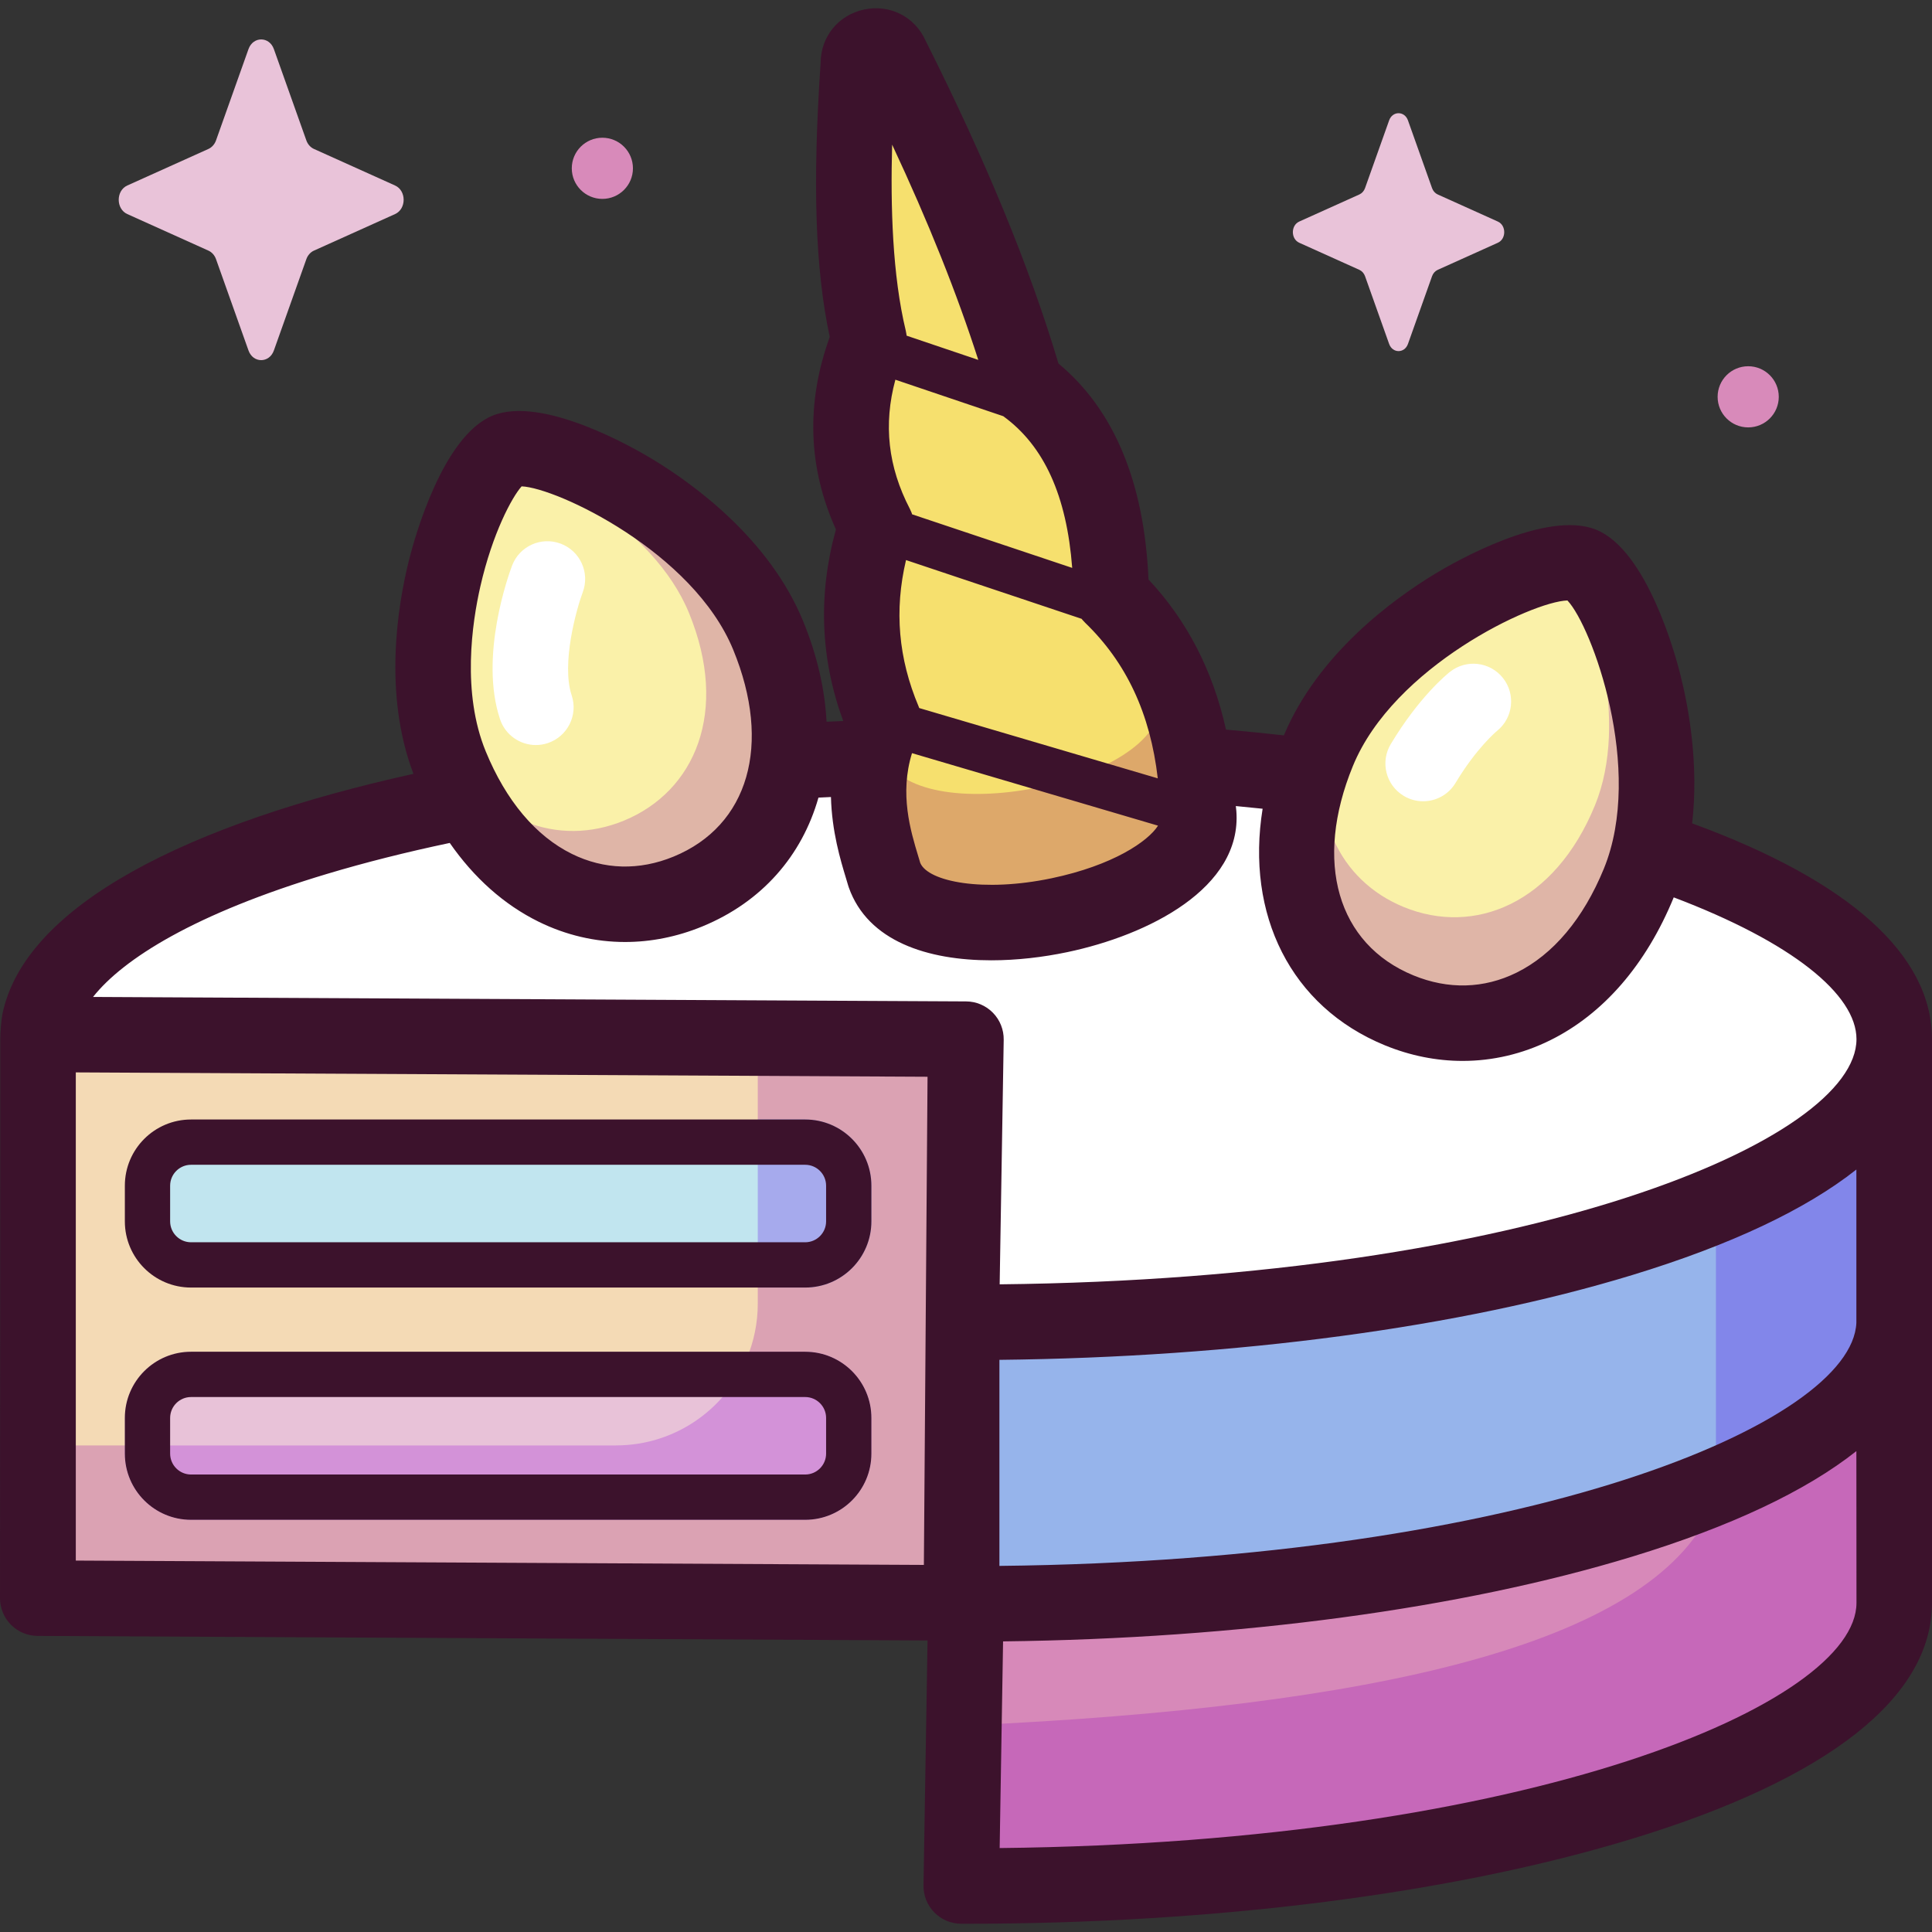
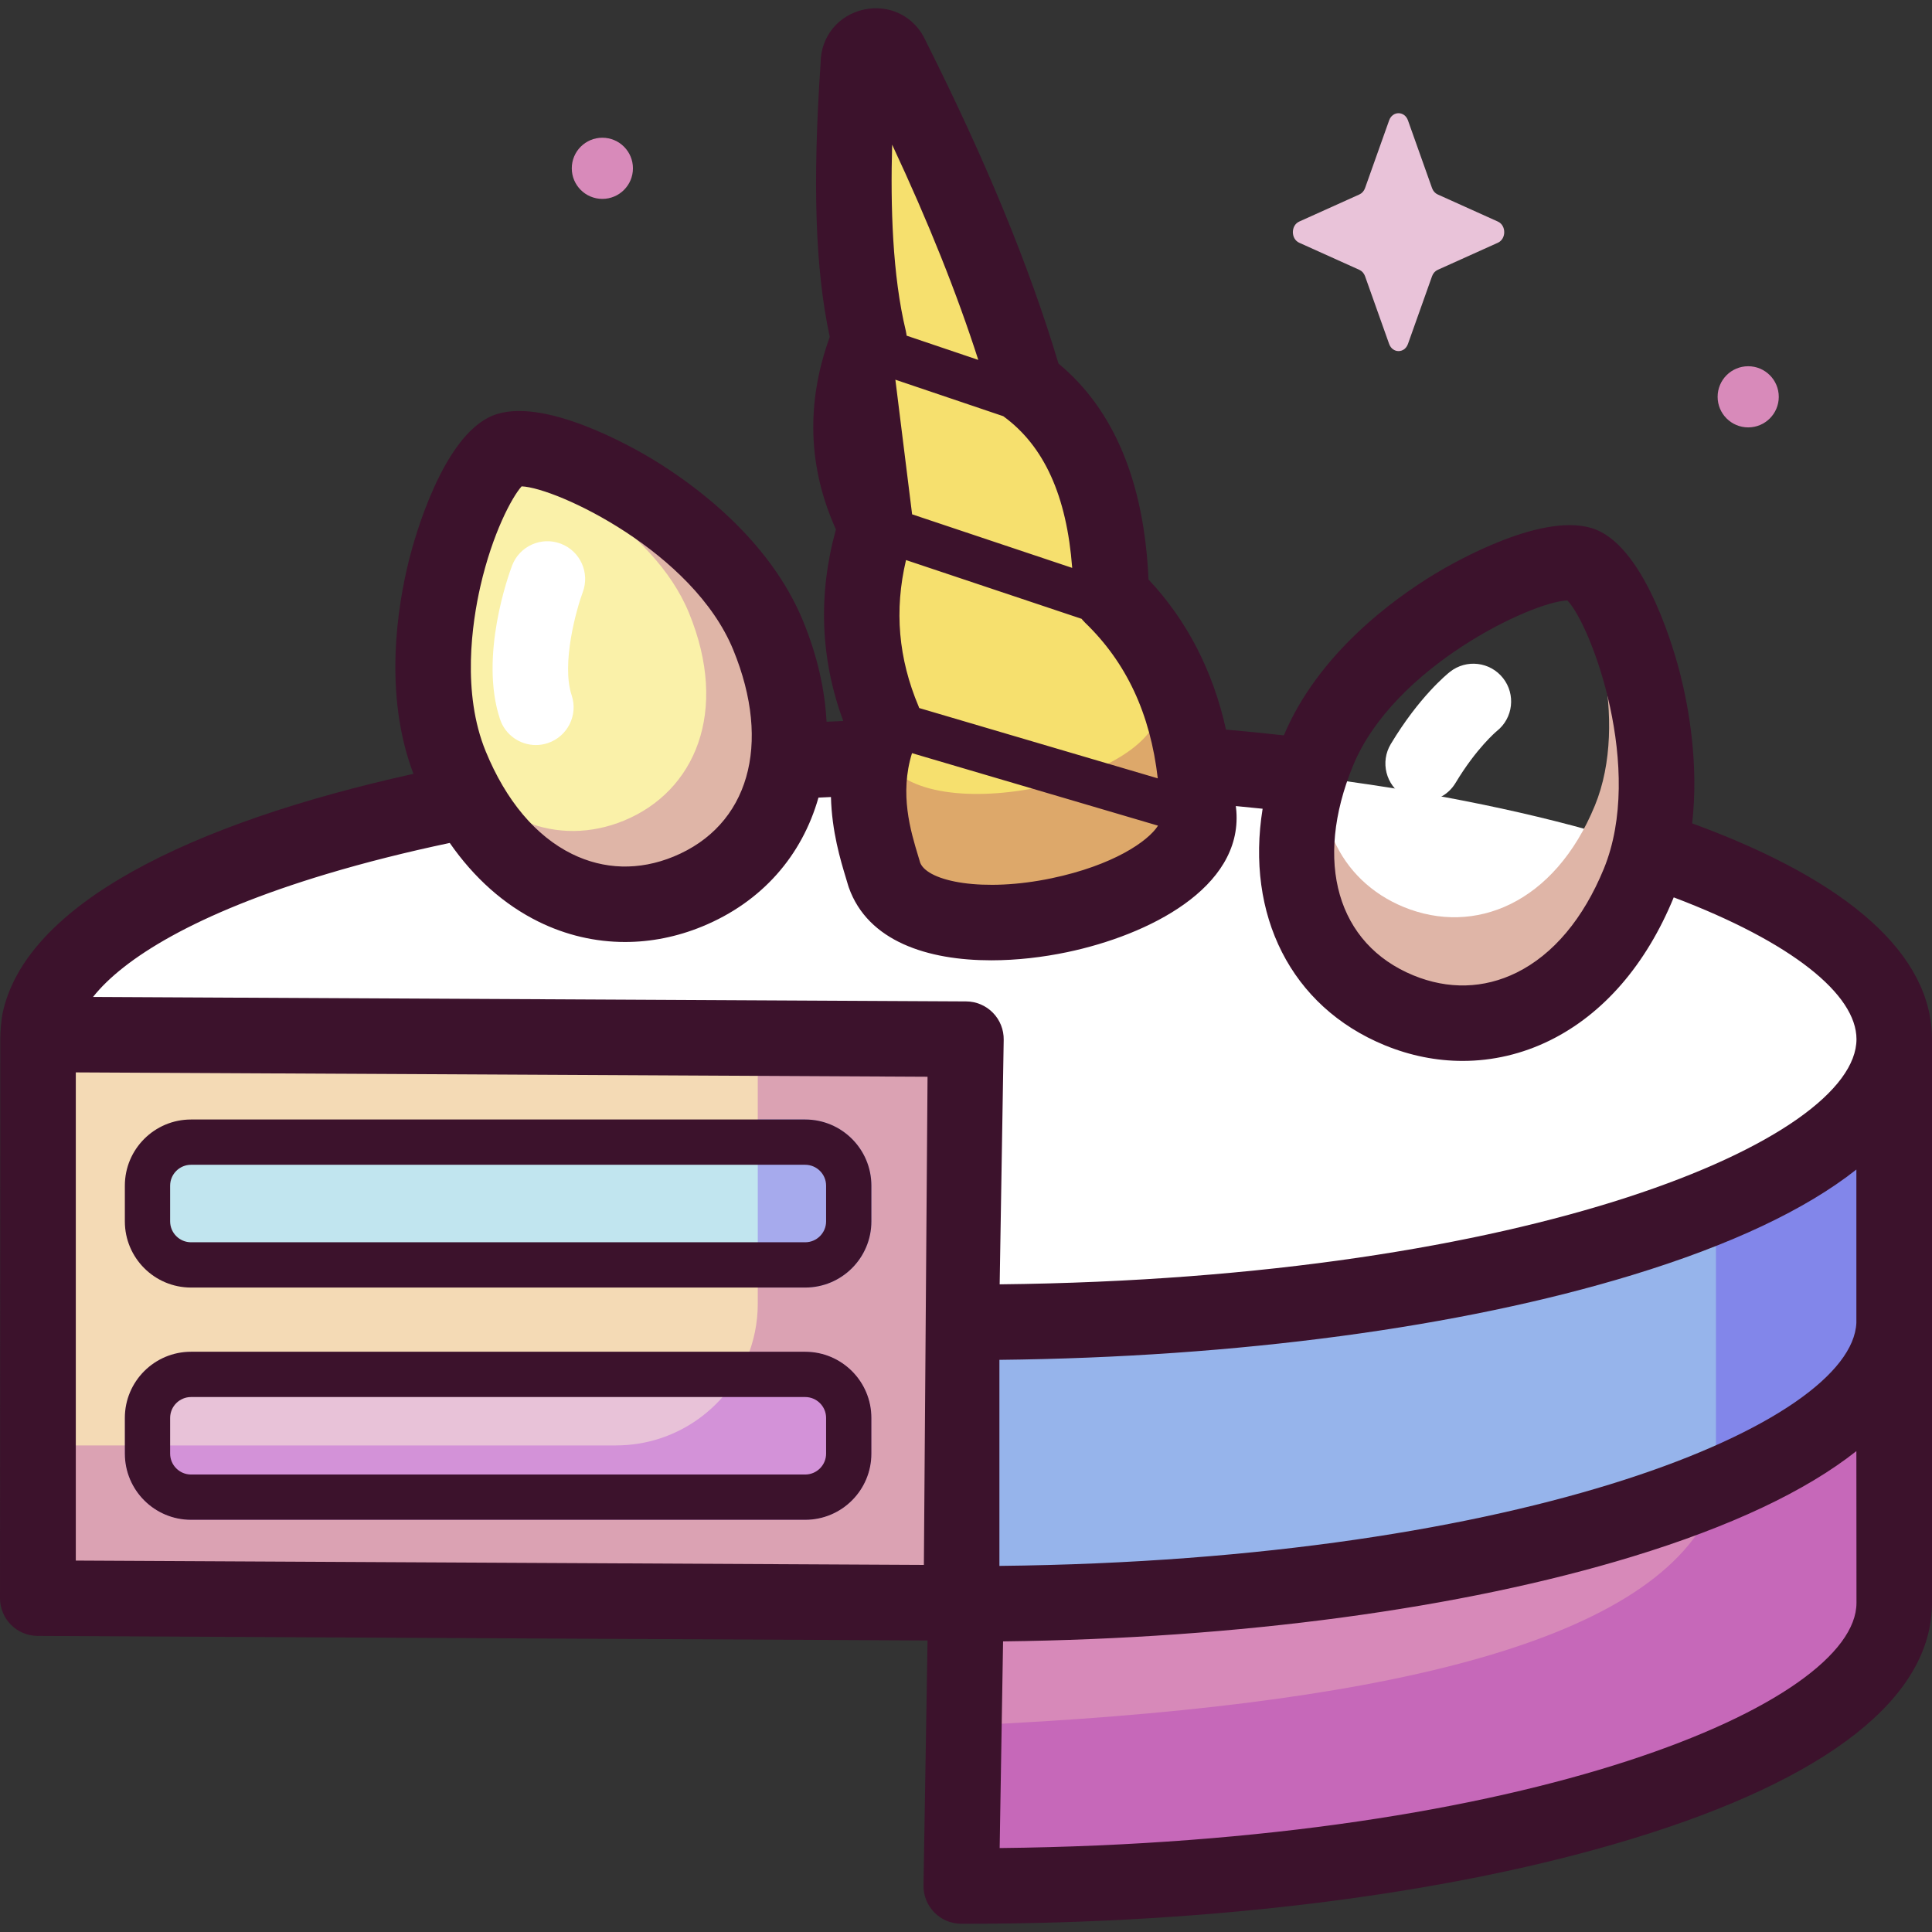
<svg xmlns="http://www.w3.org/2000/svg" id="Capa_1" enable-background="new 0 0 512 512" height="512" viewBox="0 0 512 512" width="512">
  <rect x="0" y="0" width="512" height="512" fill="#333333" stroke="none" />
  <g>
    <path d="m9.295 272.084h244.631v153.351h-244.631z" fill="#f4dab5" />
    <path d="m503.669 350.95c-17.191 47.818-110.667 68.974-246.822 75.215v-75.215c127.792-4.381 213.961-18.256 246.822-69.373z" fill="#96b4eb" />
    <path d="m503.669 425.435c-17.191 47.818-110.667 68.974-246.822 75.215v-75.215c127.792-4.382 212.5-22.638 247.552-67.912z" fill="#d789b9" />
    <path d="m503.669 362.571v-80.994c-10.744 16.714-27.19 29.444-48.924 39.165v67.969c17.244-6.543 33.282-16.052 48.924-26.14z" fill="#8286ea" />
    <path d="m453.566 399.796c-16.445 36.313-90.325 52.553-196.719 57.429v43.424c136.155-6.241 229.63-27.397 246.822-75.215v-51.063c-15.96 10.061-32.392 19.311-50.103 25.425z" fill="#c668b9" />
    <path d="m255.983 275.395-245.975-1.258c2.237-40.676 112.576-73.766 245.975-73.766 134.957 0 246.009 33.867 246.009 75.024s-111.053 75.024-246.009 75.024c-.413 0-.825 0-1.238-.001z" fill="#fff" />
    <path d="m200.819 272.084v73.368c0 20.766-16.834 37.6-37.6 37.6h-153.924v42.384h244.631v-153.352z" fill="#dba2b3" />
    <path d="m50.628 335.214c-6.365 0-11.543-5.178-11.543-11.543v-9.449c0-6.365 5.178-11.543 11.543-11.543h162.754c6.365 0 11.543 5.178 11.543 11.543v9.449c0 6.365-5.178 11.543-11.543 11.543z" fill="#c1e5ef" />
    <path d="m213.383 402.763h-162.754c-9.689 0-17.543-7.854-17.543-17.543v-9.449c0-9.689 7.854-17.543 17.543-17.543h162.754c9.689 0 17.543 7.854 17.543 17.543v9.449c0 9.689-7.855 17.543-17.543 17.543z" fill="#e8c2d8" />
    <path d="m213.369 358.228h-14.78c-5.23 14.476-19.09 24.824-35.369 24.824h-130.135v2.155c0 9.697 7.861 17.557 17.557 17.557h162.726c9.697 0 17.557-7.861 17.557-17.557v-9.421c.001-9.698-7.86-17.558-17.556-17.558z" fill="#d392d8" />
    <path d="m213.369 296.679h-12.55v44.536h12.55c9.697 0 17.557-7.861 17.557-17.557v-9.421c0-9.698-7.861-17.558-17.557-17.558z" fill="#a6aaed" />
-     <path d="m434.281 234.052c-13.387 32.609-40.023 43.336-63.493 33.701s-34.887-35.983-21.5-68.592 59.824-53.664 69.978-49.496 28.402 51.777 15.015 84.387z" fill="#faf1a9" />
    <path d="m419.266 149.664c-1.209-.496-2.945-.624-5.066-.429 8.025 10.187 17.715 41.697 8.461 64.24-10.682 26.02-31.936 34.579-50.664 26.891-16.944-6.956-26.012-24.828-19.676-47.439-1.137 2.027-2.158 4.104-3.032 6.233-13.387 32.609-1.97 58.957 21.5 68.592s50.107-1.091 63.493-33.701-4.862-80.218-15.016-84.387z" fill="#dfb5a7" />
    <path d="m119.463 202.922c13.247 32.269 39.606 42.884 62.831 33.349 23.226-9.535 34.523-35.608 21.276-67.877s-59.2-53.105-69.248-48.98-28.106 51.239-14.859 83.508z" fill="#faf1a9" />
    <path d="m203.57 168.394c-13.247-32.269-59.2-53.105-69.248-48.98-1.126.462-2.353 1.468-3.624 2.928 12.741 1.346 42.475 17.155 51.882 40.071 10.749 26.184 1.582 47.34-17.264 55.076-17.204 7.063-36.522.491-47.936-20.626.584 2.066 1.274 4.09 2.082 6.059 13.247 32.269 39.606 42.884 62.831 33.349 23.227-9.535 34.524-35.608 21.277-67.877z" fill="#dfb5a7" />
    <path d="m317.667 215.724c-.042-.568-.109-1.139-.234-1.715-.798-22.164-7.533-41.354-22.936-56.202-.384-24.802-6.966-44.107-22.674-55.56-7.933-27.421-20.233-56.674-35.59-87.21-1.921-4.707-8.943-3.188-8.747 1.893-1.888 27.489-2.01 53.028 2.831 73.086-6.639 16.322-6.746 32.775 1.915 49.442-5.367 16.508-5.604 33.66 2.002 51.68-8.035 17.348-2.029 33.196.14 40.704 8.913 25.193 85.144 9.084 83.293-16.118z" fill="#f6e06e" />
    <path d="m317.667 215.724c-.042-.568-.109-1.139-.234-1.715-.566-15.741-4.149-29.971-11.683-42.221.741 4.06 1.193 8.26 1.354 12.602.11.492.169.979.206 1.463 1.63 21.503-65.474 35.248-73.32 13.752-.368-1.236-.863-2.74-1.37-4.465-5.504 15.751-.247 29.776 1.754 36.702 8.913 25.193 85.144 9.084 83.293-16.118z" fill="#dda86a" />
-     <path d="m72.581 13.013 8.603 24.19c.368 1.036 1.098 1.856 2.018 2.271l21.492 9.683c3.036 1.368 3.036 6.206 0 7.574l-21.492 9.683c-.92.414-1.649 1.235-2.018 2.271l-8.603 24.19c-1.215 3.418-5.514 3.418-6.729 0l-8.603-24.19c-.368-1.036-1.097-1.856-2.018-2.271l-21.492-9.683c-3.036-1.368-3.036-6.206 0-7.574l21.492-9.683c.92-.415 1.649-1.235 2.018-2.271l8.603-24.19c1.216-3.417 5.514-3.417 6.729 0z" fill="#e9c3d9" />
    <path d="m373.125 31.903 6.382 17.944c.273.768.814 1.377 1.497 1.685l15.943 7.183c2.252 1.015 2.252 4.603 0 5.618l-15.943 7.183c-.683.308-1.223.916-1.497 1.685l-6.382 17.944c-.901 2.535-4.09 2.535-4.991 0l-6.382-17.945c-.273-.768-.814-1.377-1.497-1.685l-15.942-7.183c-2.252-1.015-2.252-4.603 0-5.618l15.942-7.183c.683-.308 1.224-.916 1.497-1.685l6.382-17.944c.901-2.535 4.089-2.535 4.991.001z" fill="#e9c3d9" />
    <circle cx="463.291" cy="105.161" fill="#d88aba" r="8.103" />
    <path d="m167.736 44.604c0 4.475-3.628 8.104-8.104 8.104-4.475 0-8.103-3.628-8.103-8.104s3.628-8.103 8.103-8.103c4.476 0 8.104 3.628 8.104 8.103z" fill="#d88aba" />
-     <path d="m512 275.395c0-22.345-21.901-41.961-63.561-57.194 1.78-15.654-.879-30.506-3.133-39.454-1.371-5.441-8.887-32.86-22.239-38.341-13.35-5.477-37.965 8.748-42.764 11.656-11.102 6.728-30.987 21.205-40.066 42.817-5.056-.56-10.169-1.071-15.338-1.529-3.452-15.556-10.308-28.885-20.534-39.787-1.131-25.796-9.138-45.015-23.855-57.215-7.699-25.727-19.226-53.748-35.203-85.544-2.835-6.367-9.492-9.76-16.357-8.273-6.808 1.473-11.445 7.225-11.475 14.116-2.181 32.025-1.438 54.655 2.417 72.644-6.325 17.474-5.778 34.603 1.639 51.016-4.778 17.217-4.13 34.249 1.923 50.744-.004.01-.007.02-.01.03-1.467.061-2.934.114-4.4.183-.439-8.54-2.465-17.537-6.214-26.67-8.901-21.68-28.816-36.181-39.895-42.896-4.756-2.882-29.152-16.987-42.412-11.541-13.259 5.443-20.71 32.62-22.069 38.012-3.086 12.245-6.941 35.653 1.109 56.907-59 13.043-103.103 34.6-108.965 63.864-.244 1.216-.541 4.78-.525 6.291 0 0-.07 147.863-.072 148.242-.028 5.527 4.43 10.031 9.957 10.059l235.852 1.207-1.071 64.902c-.044 2.68.99 5.267 2.868 7.179 1.879 1.912 4.447 2.991 7.128 2.994l1.248.001c66.233 0 128.927-7.996 176.533-22.514 51.999-15.856 79.484-37.475 79.484-62.518 0-.326 0-149.117 0-149.388zm-491.912 8.801 225.72 1.155-.971 129.368-224.749-1.15zm244.766 130.784v-54.607c62.943-.681 122.187-8.592 167.662-22.459 26.133-7.97 46.068-17.395 59.441-27.978v40.624c-1.158 26.551-87.092 62.936-227.103 64.42zm93.692-212.019c10.806-26.323 47.479-43.55 56.835-43.834 6.459 6.779 20.447 44.802 9.642 71.123-5.425 13.216-13.424 22.731-23.132 27.516-8.643 4.261-18.084 4.512-27.303.727-20.191-8.288-26.488-30.086-16.042-55.532zm-71.705-38.709c.051.061.111.117.163.177.167.188.335.374.515.55.011.011.021.023.032.034 10.948 10.554 17.286 24.109 19.269 41.255l-63.212-18.627c-.023-.062-.053-.121-.077-.182-.028-.07-.047-.142-.077-.212-5.384-12.757-6.492-25.513-3.351-38.822l46.542 15.574c.067.082.127.171.196.253zm20.048 54.556c-2.65 4.163-11.931 10.526-28.192 13.936-18.105 3.795-32.744.916-34.82-4.064-.162-.553-.342-1.145-.533-1.774-2.043-6.735-4.997-16.52-1.654-27.311zm-70.463-180.476c9.631 20.58 17.17 39.43 22.829 57.047l-18.987-6.42c-.007-.061-.017-.121-.025-.182-.016-.126-.04-.252-.061-.378-.033-.203-.068-.405-.114-.605-.01-.042-.013-.083-.024-.125-3.543-14.691-4.075-32.926-3.618-49.337zm.857 62.295 28.591 9.668c.01.007.02.013.03.021.008.006.015.012.022.018 10.779 7.859 16.763 21.049 18.218 40.163l-42.426-14.197c-.057-.171-.108-.344-.174-.512-.032-.08-.073-.158-.107-.238-.096-.226-.194-.451-.306-.67-.006-.012-.011-.025-.017-.037-5.779-11.118-7.037-22.373-3.831-34.216zm-109.978 54.751c3.21-14.068 8.384-23.654 10.93-26.491 9.341.373 45.448 17.416 56.077 43.308 10.313 25.122 4.104 46.639-15.818 54.818-9.096 3.734-18.408 3.485-26.932-.716-9.583-4.724-17.481-14.121-22.84-27.175 0-.001 0-.001 0-.001-6.374-15.525-3.624-34.07-1.417-43.743zm-40.621 76.208c10.152-3.044 21.036-5.779 32.506-8.199 6.438 9.264 14.384 16.357 23.522 20.862 7.282 3.589 15.071 5.39 22.937 5.39 6.853-.001 13.765-1.368 20.447-4.11 15.891-6.524 26.455-18.829 30.803-34.153 1.102-.055 2.206-.107 3.312-.157.235 9.136 2.537 16.742 3.979 21.496.208.686.401 1.321.569 1.904.055.188.115.375.18.56 5.068 14.328 20.976 19.314 37.748 19.314 6.785 0 13.711-.816 20.118-2.16 21.619-4.533 46.335-17.033 44.843-37.343 0-.003-.001-.007-.001-.011-.035-.473-.084-.922-.141-1.363 2.392.225 4.755.463 7.101.709-4.526 28.041 7.414 52.435 32.38 62.685 6.739 2.766 13.709 4.145 20.622 4.145 7.932 0 15.789-1.816 23.132-5.436 14.15-6.975 25.492-20.07 32.799-37.868 0 0 0 0 0-.001.005-.012.009-.024.014-.037 31.355 11.881 48.43 25.746 48.43 37.579 0 26.592-86.125 63.467-227.064 64.969l1.069-64.803c.044-2.673-.984-5.254-2.854-7.165s-4.427-2.995-7.101-3.008l-231.376-1.184c8.018-10.126 27.014-22.115 62.026-32.615zm178.236 258.167.904-54.769c62.582-.751 121.451-8.652 166.692-22.449 26.133-7.969 46.068-17.395 59.441-27.978 0 0 .028 40.086.028 40.226-.001 26.592-86.126 63.468-227.065 64.97z" fill="#3c122c" />
+     <path d="m512 275.395c0-22.345-21.901-41.961-63.561-57.194 1.78-15.654-.879-30.506-3.133-39.454-1.371-5.441-8.887-32.86-22.239-38.341-13.35-5.477-37.965 8.748-42.764 11.656-11.102 6.728-30.987 21.205-40.066 42.817-5.056-.56-10.169-1.071-15.338-1.529-3.452-15.556-10.308-28.885-20.534-39.787-1.131-25.796-9.138-45.015-23.855-57.215-7.699-25.727-19.226-53.748-35.203-85.544-2.835-6.367-9.492-9.76-16.357-8.273-6.808 1.473-11.445 7.225-11.475 14.116-2.181 32.025-1.438 54.655 2.417 72.644-6.325 17.474-5.778 34.603 1.639 51.016-4.778 17.217-4.13 34.249 1.923 50.744-.004.01-.007.02-.01.03-1.467.061-2.934.114-4.4.183-.439-8.54-2.465-17.537-6.214-26.67-8.901-21.68-28.816-36.181-39.895-42.896-4.756-2.882-29.152-16.987-42.412-11.541-13.259 5.443-20.71 32.62-22.069 38.012-3.086 12.245-6.941 35.653 1.109 56.907-59 13.043-103.103 34.6-108.965 63.864-.244 1.216-.541 4.78-.525 6.291 0 0-.07 147.863-.072 148.242-.028 5.527 4.43 10.031 9.957 10.059l235.852 1.207-1.071 64.902c-.044 2.68.99 5.267 2.868 7.179 1.879 1.912 4.447 2.991 7.128 2.994l1.248.001c66.233 0 128.927-7.996 176.533-22.514 51.999-15.856 79.484-37.475 79.484-62.518 0-.326 0-149.117 0-149.388zm-491.912 8.801 225.72 1.155-.971 129.368-224.749-1.15zm244.766 130.784v-54.607c62.943-.681 122.187-8.592 167.662-22.459 26.133-7.97 46.068-17.395 59.441-27.978v40.624c-1.158 26.551-87.092 62.936-227.103 64.42zm93.692-212.019c10.806-26.323 47.479-43.55 56.835-43.834 6.459 6.779 20.447 44.802 9.642 71.123-5.425 13.216-13.424 22.731-23.132 27.516-8.643 4.261-18.084 4.512-27.303.727-20.191-8.288-26.488-30.086-16.042-55.532zm-71.705-38.709c.051.061.111.117.163.177.167.188.335.374.515.55.011.011.021.023.032.034 10.948 10.554 17.286 24.109 19.269 41.255l-63.212-18.627c-.023-.062-.053-.121-.077-.182-.028-.07-.047-.142-.077-.212-5.384-12.757-6.492-25.513-3.351-38.822l46.542 15.574c.067.082.127.171.196.253zm20.048 54.556c-2.65 4.163-11.931 10.526-28.192 13.936-18.105 3.795-32.744.916-34.82-4.064-.162-.553-.342-1.145-.533-1.774-2.043-6.735-4.997-16.52-1.654-27.311zm-70.463-180.476c9.631 20.58 17.17 39.43 22.829 57.047l-18.987-6.42c-.007-.061-.017-.121-.025-.182-.016-.126-.04-.252-.061-.378-.033-.203-.068-.405-.114-.605-.01-.042-.013-.083-.024-.125-3.543-14.691-4.075-32.926-3.618-49.337zm.857 62.295 28.591 9.668c.01.007.02.013.03.021.008.006.015.012.022.018 10.779 7.859 16.763 21.049 18.218 40.163l-42.426-14.197zm-109.978 54.751c3.21-14.068 8.384-23.654 10.93-26.491 9.341.373 45.448 17.416 56.077 43.308 10.313 25.122 4.104 46.639-15.818 54.818-9.096 3.734-18.408 3.485-26.932-.716-9.583-4.724-17.481-14.121-22.84-27.175 0-.001 0-.001 0-.001-6.374-15.525-3.624-34.07-1.417-43.743zm-40.621 76.208c10.152-3.044 21.036-5.779 32.506-8.199 6.438 9.264 14.384 16.357 23.522 20.862 7.282 3.589 15.071 5.39 22.937 5.39 6.853-.001 13.765-1.368 20.447-4.11 15.891-6.524 26.455-18.829 30.803-34.153 1.102-.055 2.206-.107 3.312-.157.235 9.136 2.537 16.742 3.979 21.496.208.686.401 1.321.569 1.904.055.188.115.375.18.56 5.068 14.328 20.976 19.314 37.748 19.314 6.785 0 13.711-.816 20.118-2.16 21.619-4.533 46.335-17.033 44.843-37.343 0-.003-.001-.007-.001-.011-.035-.473-.084-.922-.141-1.363 2.392.225 4.755.463 7.101.709-4.526 28.041 7.414 52.435 32.38 62.685 6.739 2.766 13.709 4.145 20.622 4.145 7.932 0 15.789-1.816 23.132-5.436 14.15-6.975 25.492-20.07 32.799-37.868 0 0 0 0 0-.001.005-.012.009-.024.014-.037 31.355 11.881 48.43 25.746 48.43 37.579 0 26.592-86.125 63.467-227.064 64.969l1.069-64.803c.044-2.673-.984-5.254-2.854-7.165s-4.427-2.995-7.101-3.008l-231.376-1.184c8.018-10.126 27.014-22.115 62.026-32.615zm178.236 258.167.904-54.769c62.582-.751 121.451-8.652 166.692-22.449 26.133-7.969 46.068-17.395 59.441-27.978 0 0 .028 40.086.028 40.226-.001 26.592-86.126 63.468-227.065 64.97z" fill="#3c122c" />
    <path d="m142.005 197.444c-4.19 0-8.095-2.653-9.493-6.846-5.547-16.642 2.276-38.279 3.187-40.692 1.951-5.172 7.726-7.782 12.896-5.83 5.169 1.95 7.779 7.719 5.833 12.889-1.651 4.429-5.722 18.919-2.928 27.304 1.748 5.243-1.086 10.911-6.33 12.659-1.048.35-2.116.516-3.165.516z" fill="#fff" />
    <path d="m377.143 212.343c-1.753 0-3.528-.46-5.14-1.427-4.74-2.844-6.276-8.992-3.433-13.731 7.496-12.493 14.874-18.501 15.69-19.145 4.342-3.423 10.634-2.678 14.056 1.661 3.408 4.321 2.686 10.578-1.604 14.01-.222.185-5.477 4.603-10.978 13.772-1.876 3.128-5.191 4.86-8.591 4.86z" fill="#fff" />
    <g fill="#3c122c">
      <path d="m213.383 308.679c3.057 0 5.543 2.487 5.543 5.543v9.449c0 3.057-2.487 5.543-5.543 5.543h-162.754c-3.057 0-5.543-2.487-5.543-5.543v-9.449c0-3.057 2.487-5.543 5.543-5.543zm0-12h-162.754c-9.689 0-17.543 7.854-17.543 17.543v9.449c0 9.689 7.855 17.543 17.543 17.543h162.754c9.689 0 17.543-7.854 17.543-17.543v-9.449c0-9.689-7.855-17.543-17.543-17.543z" />
      <path d="m213.383 370.228c3.057 0 5.543 2.487 5.543 5.543v9.449c0 3.057-2.487 5.543-5.543 5.543h-162.754c-3.057 0-5.543-2.487-5.543-5.543v-9.449c0-3.057 2.487-5.543 5.543-5.543zm0-12h-162.754c-9.689 0-17.543 7.854-17.543 17.543v9.449c0 9.689 7.855 17.543 17.543 17.543h162.754c9.689 0 17.543-7.854 17.543-17.543v-9.449c0-9.689-7.855-17.543-17.543-17.543z" />
    </g>
  </g>
</svg>